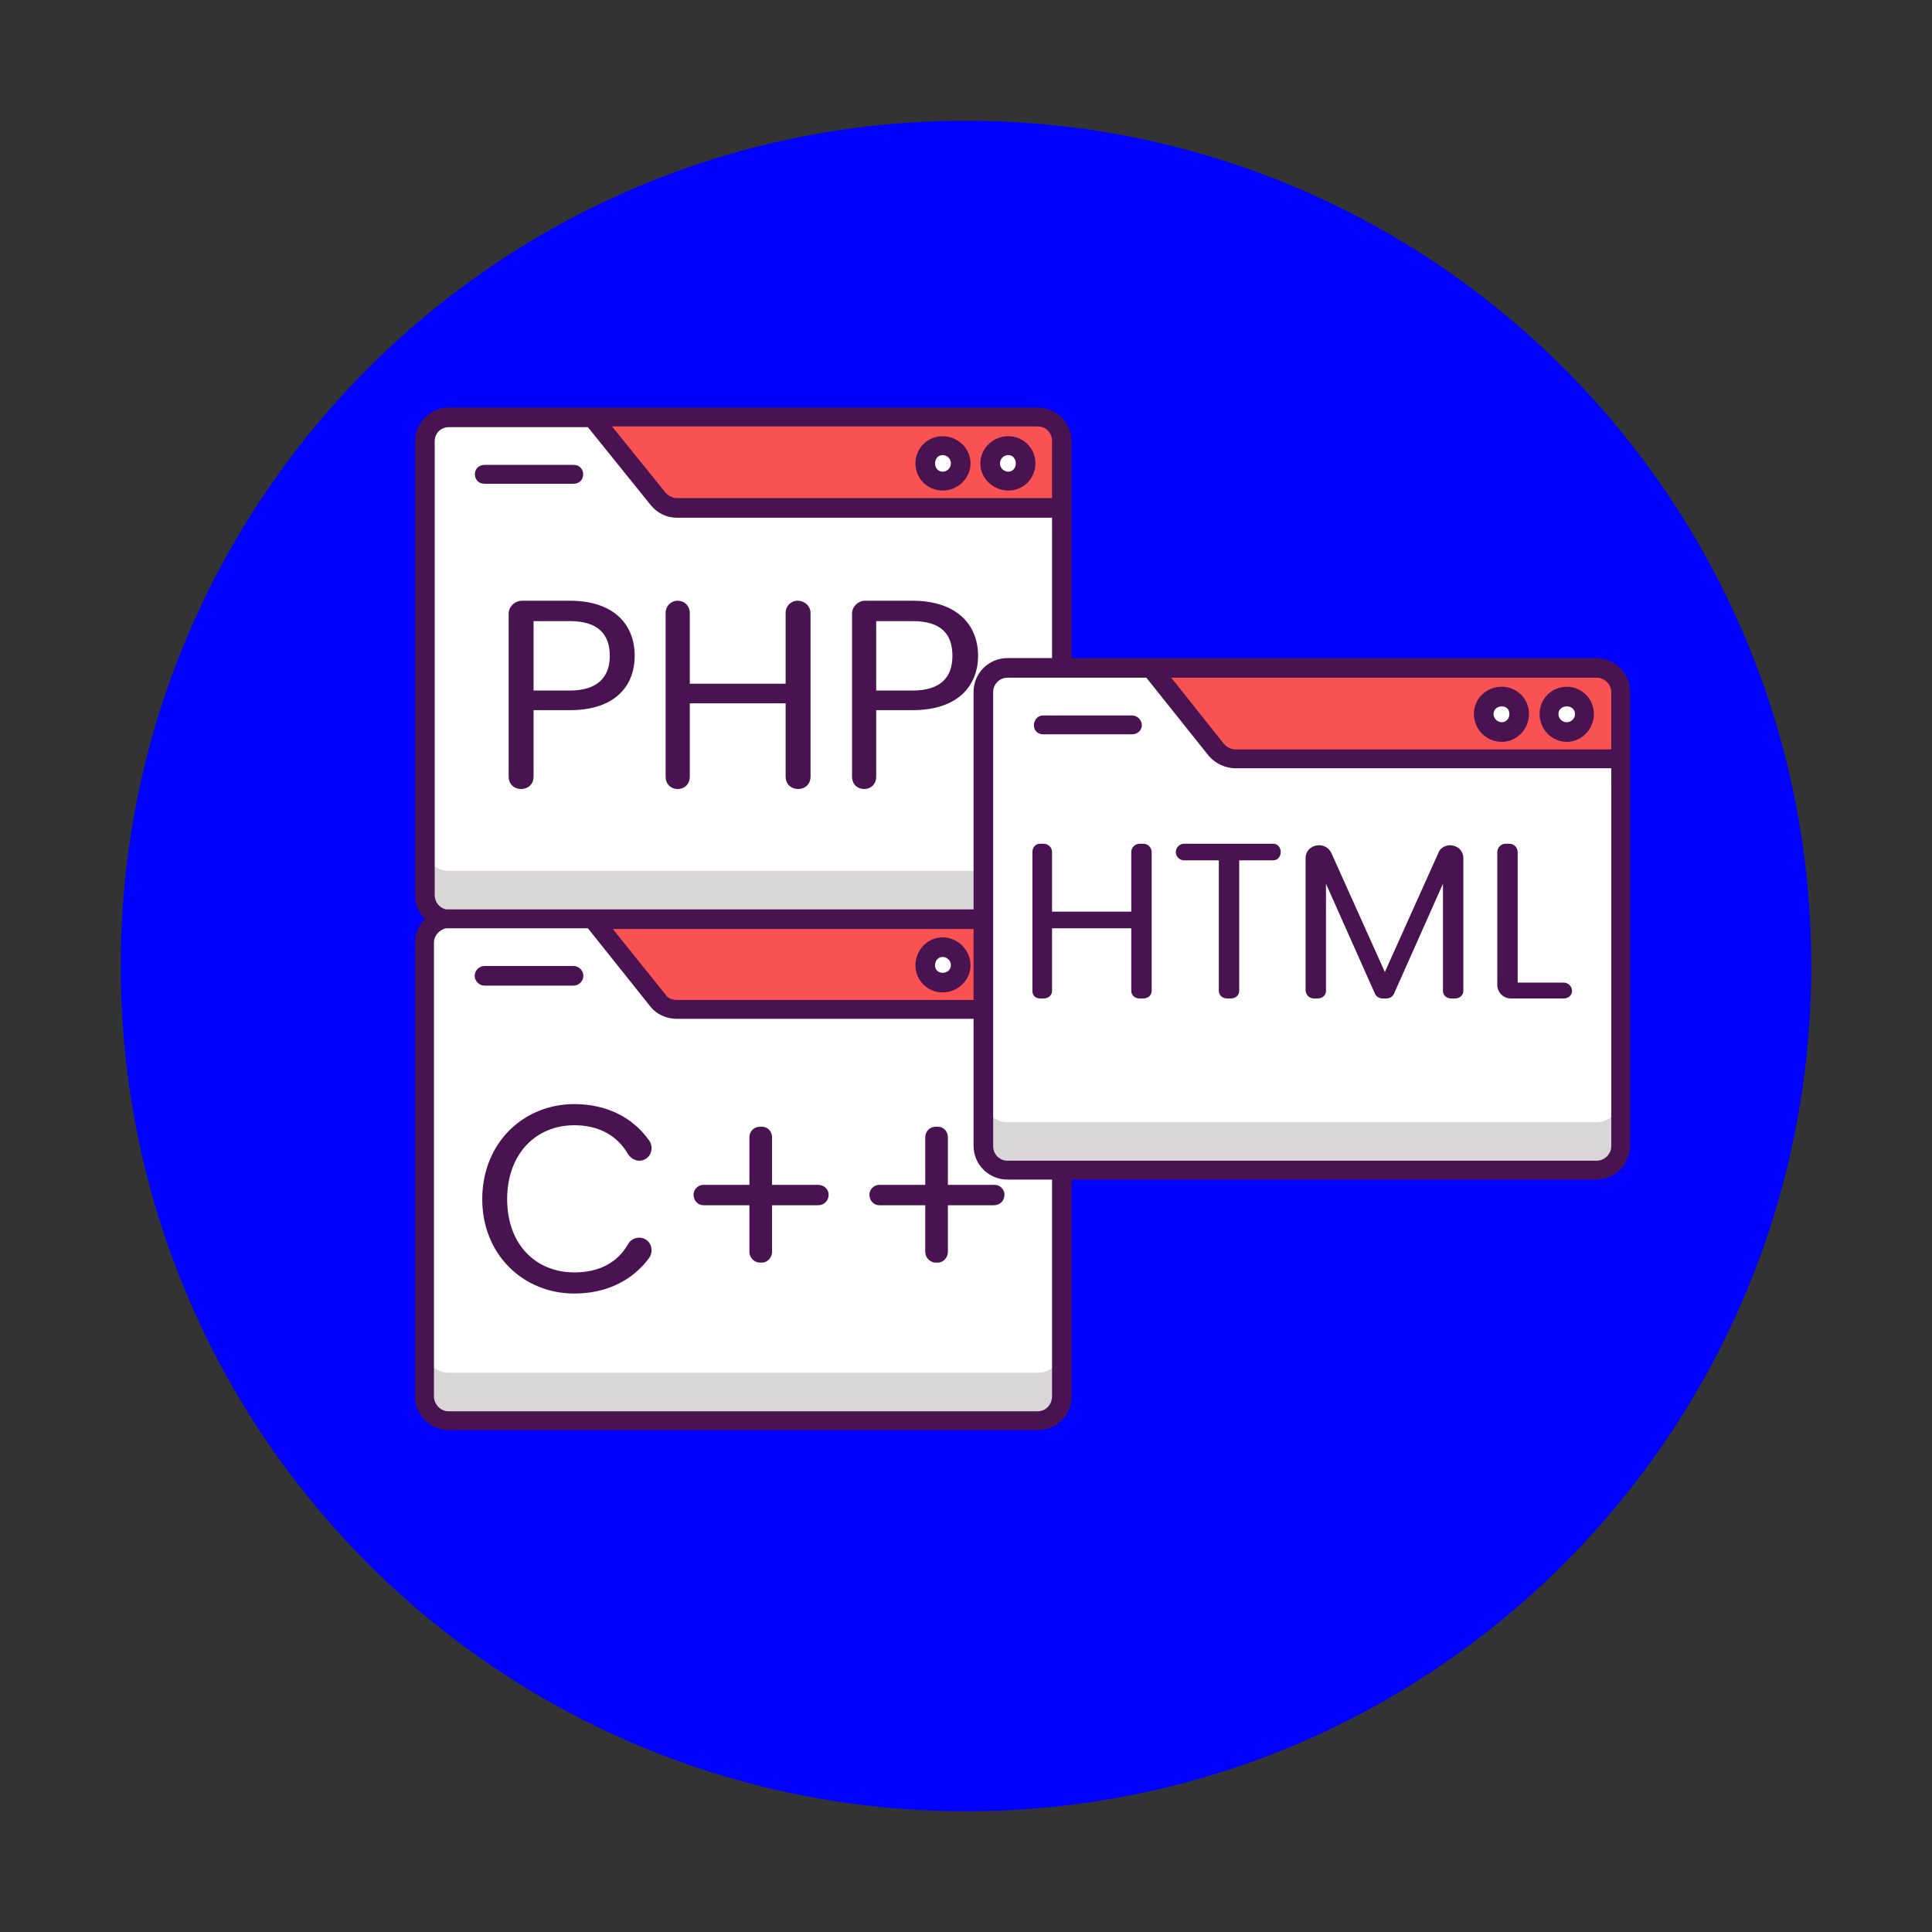
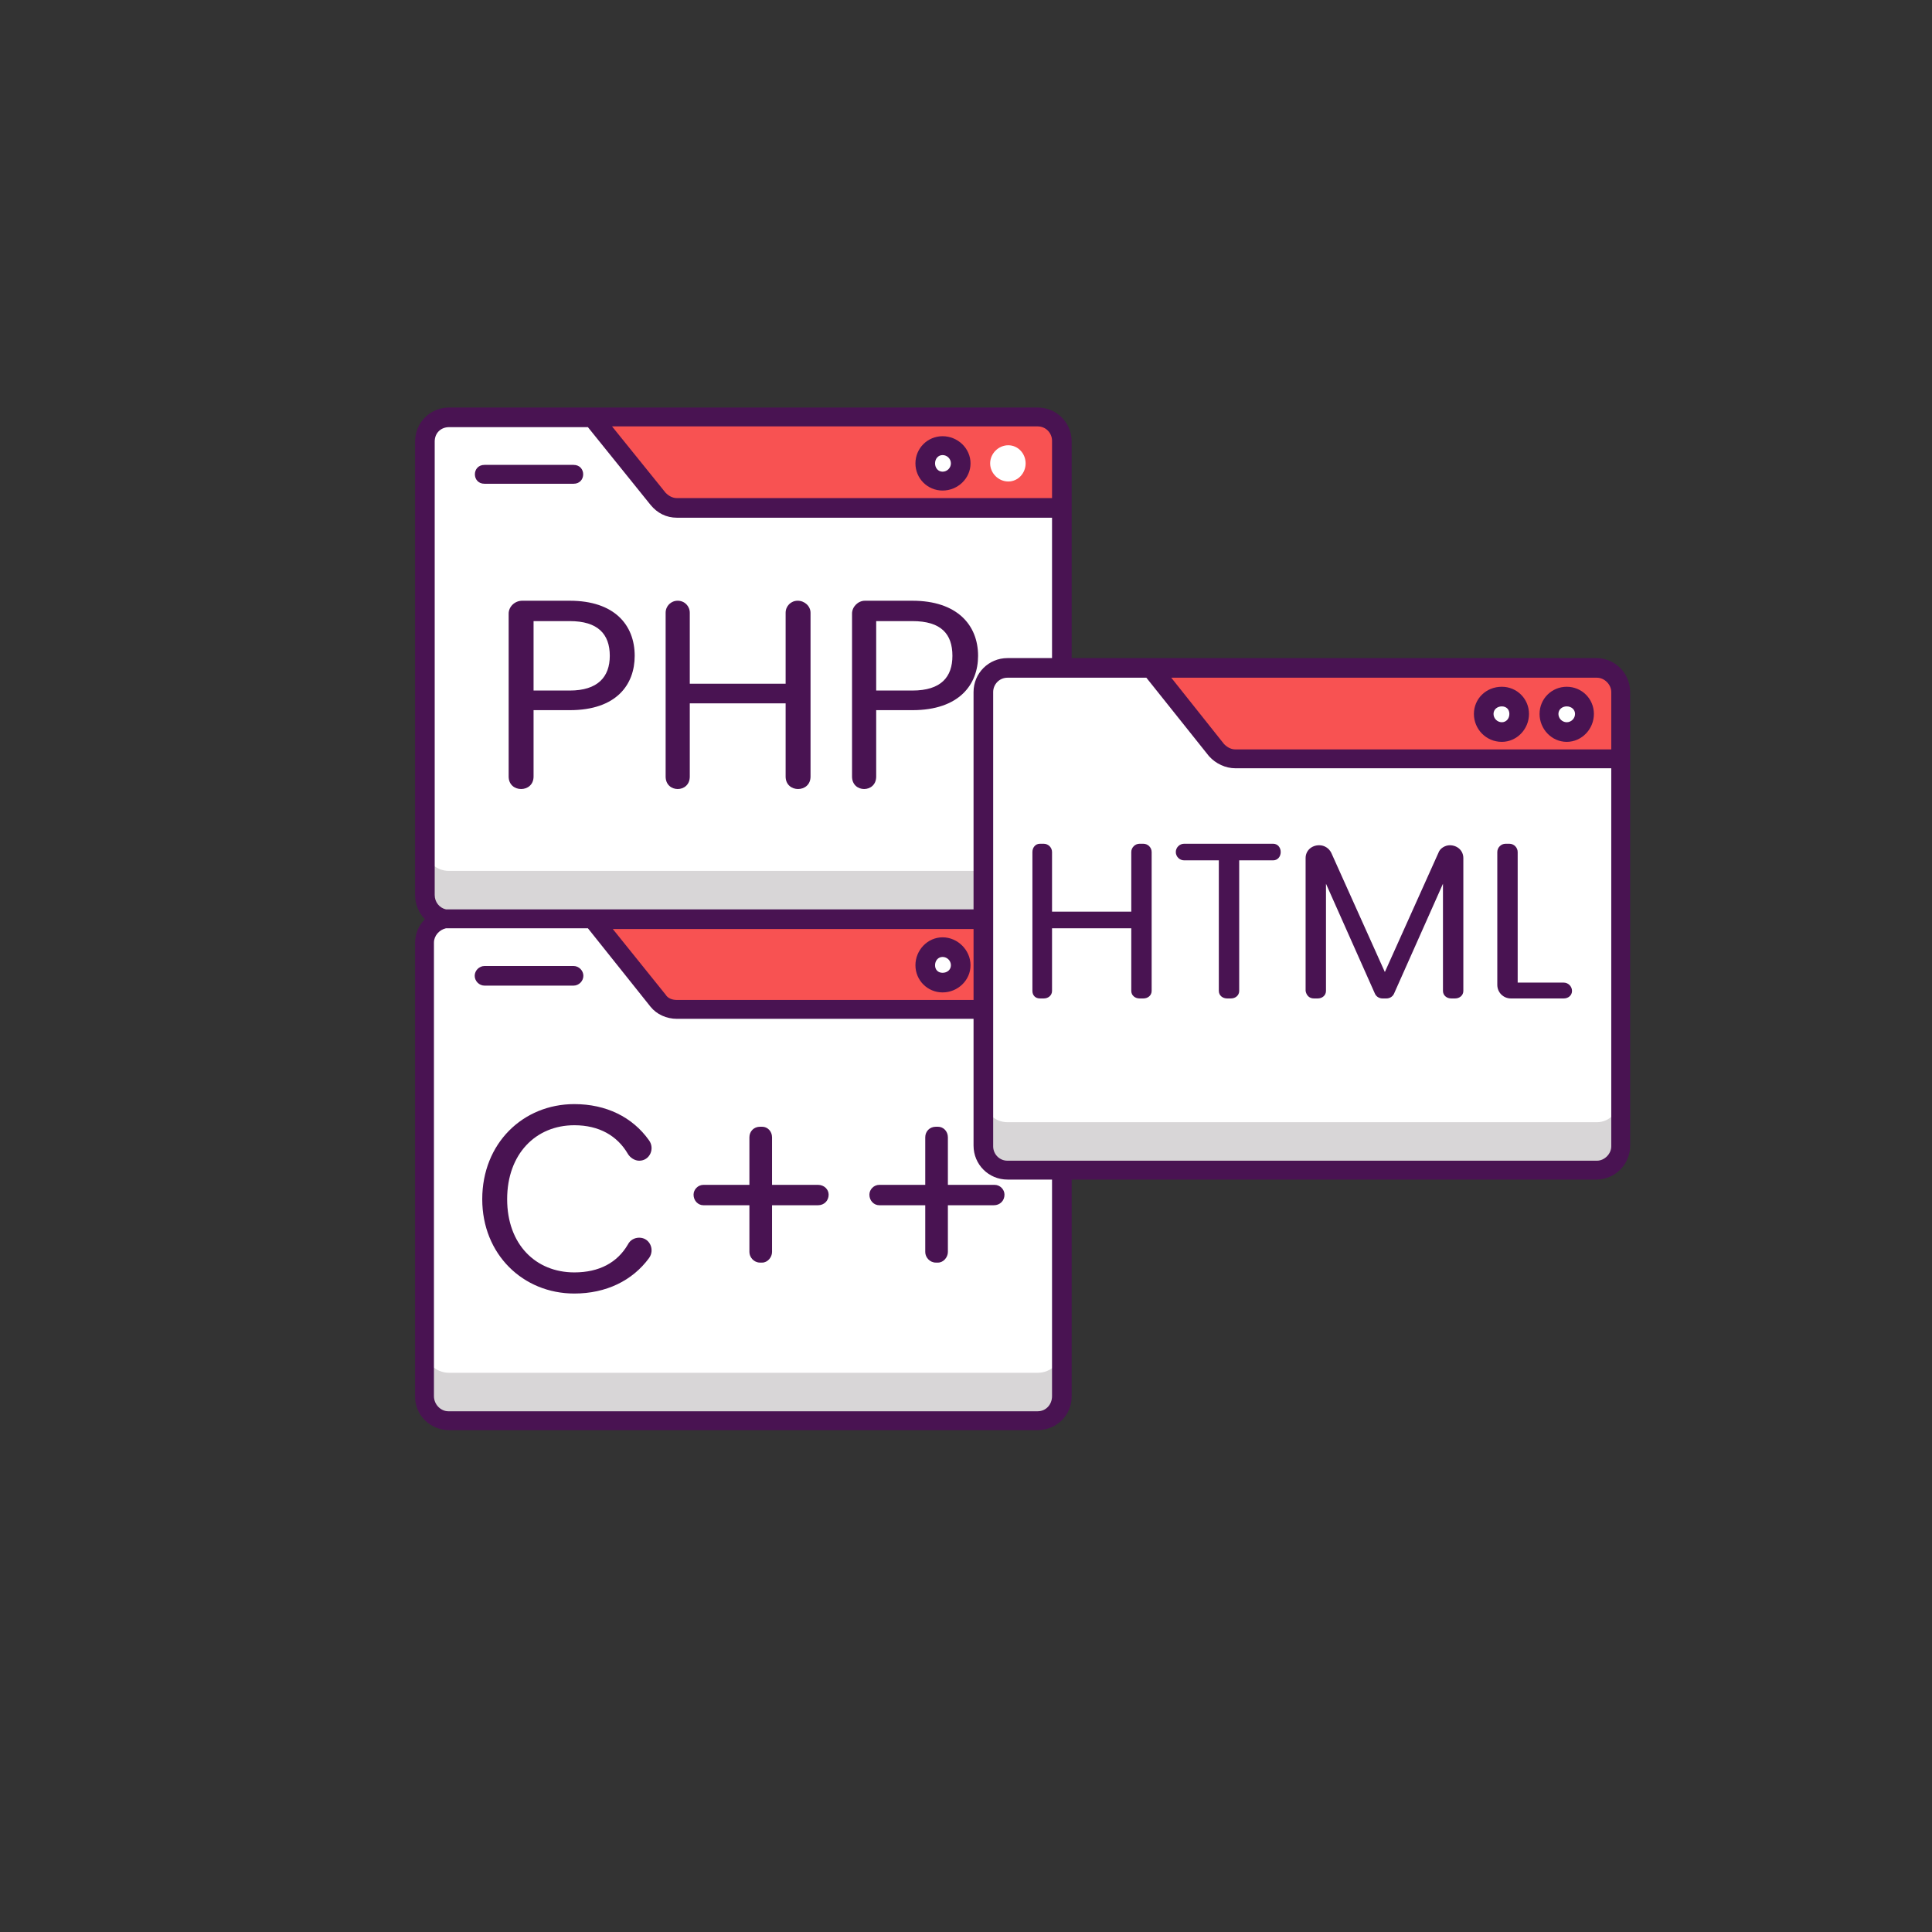
<svg xmlns="http://www.w3.org/2000/svg" version="1.2" viewBox="0 0 256 256" width="60" height="60">
  <rect x="0" y="0" width="256" height="256" fill="#333333" stroke="none" />
  <title>reshot-icon-coding-language-MBJ9F5RE8D</title>
  <style>
		.s0 { fill: #0000ff } 
		.s1 { fill: #f85252 } 
		.s2 { fill: #d8d6d7 } 
		.s3 { fill: #ffffff } 
		.s4 { fill: #1c868e } 
		.s5 { fill: #491352 } 
	</style>
-   <path id="Shape 1" class="s0" d="m128 240c-61.9 0-112-50.1-112-112 0-61.9 50.1-112 112-112 61.9 0 112 50.1 112 112 0 61.9-50.1 112-112 112z" />
  <g>
    <path class="s1" d="m137.5 121.8h-78c-1.8 0-3.2-1.4-3.2-3.2v-60.1c0-1.8 1.4-3.2 3.2-3.2h78c1.8 0 3.2 1.4 3.2 3.2v60.1c0 1.8-1.4 3.2-3.2 3.2z" />
    <path class="s1" d="m137.5 188.3h-78c-1.8 0-3.2-1.4-3.2-3.2v-60.1c0-1.8 1.4-3.2 3.2-3.2h78c1.8 0 3.2 1.4 3.2 3.2v60.1c0 1.8-1.4 3.2-3.2 3.2z" />
    <path class="s2" d="m140.7 67.3v51.3c0 1.8-1.4 3.2-3.2 3.2h-78c-1.8 0-3.2-1.4-3.2-3.2v-60.1c0-1.8 1.4-3.2 3.2-3.2h19l8.7 10.8c0.6 0.8 1.5 1.2 2.5 1.2z" />
    <path class="s3" d="m124.9 63.8c-1.3 0-2.3-1.1-2.3-2.4 0-1.3 1-2.4 2.3-2.4 1.3 0 2.4 1.1 2.4 2.4 0 1.3-1.1 2.4-2.4 2.4z" />
    <path class="s3" d="m133.6 63.8c-1.3 0-2.4-1.1-2.4-2.4 0-1.3 1.1-2.4 2.4-2.4 1.3 0 2.3 1.1 2.3 2.4 0 1.3-1 2.4-2.3 2.4z" />
    <path class="s4" d="m140.7 133.8v51.3c0 1.8-1.4 3.2-3.2 3.2h-78c-1.8 0-3.2-1.4-3.2-3.2v-60.1c0-1.8 1.4-3.2 3.2-3.2h19l8.7 10.8c0.6 0.8 1.5 1.2 2.5 1.2z" />
    <path class="s2" d="m140.7 133.8v51.3c0 1.8-1.4 3.2-3.2 3.2h-78c-1.8 0-3.2-1.4-3.2-3.2v-60.1c0-1.8 1.4-3.2 3.2-3.2h19l8.7 10.8c0.6 0.8 1.5 1.2 2.5 1.2z" />
    <path class="s3" d="m124.9 130.3c-1.3 0-2.3-1.1-2.3-2.4 0-1.3 1-2.4 2.3-2.4 1.3 0 2.4 1.1 2.4 2.4 0 1.3-1.1 2.4-2.4 2.4z" />
    <path class="s3" d="m133.6 130.3c-1.3 0-2.4-1.1-2.4-2.4 0-1.3 1.1-2.4 2.4-2.4 1.3 0 2.3 1.1 2.3 2.4 0 1.3-1 2.4-2.3 2.4z" />
    <path class="s3" d="m140.7 67.3v44.9c0 1.8-1.4 3.2-3.2 3.2h-78c-1.8 0-3.2-1.4-3.2-3.2v-53.7c0-1.8 1.4-3.2 3.2-3.2h19l8.7 10.8c0.6 0.8 1.5 1.2 2.5 1.2z" />
    <path class="s3" d="m140.7 133.8v44.9c0 1.8-1.4 3.2-3.2 3.2h-78c-1.8 0-3.2-1.4-3.2-3.2v-53.7c0-1.8 1.4-3.2 3.2-3.2h19l8.7 10.8c0.6 0.8 1.5 1.2 2.5 1.2z" />
    <path class="s1" d="m211.6 155h-78.1c-1.8 0-3.2-1.4-3.2-3.2v-60.1c0-1.8 1.4-3.2 3.2-3.2h78.1c1.7 0 3.1 1.4 3.1 3.2v60.1c0 1.8-1.4 3.2-3.1 3.2z" />
    <path class="s2" d="m214.7 100.5v51.3c0 1.8-1.4 3.2-3.1 3.2h-78.1c-1.8 0-3.2-1.4-3.2-3.2v-60.1c0-1.8 1.4-3.2 3.2-3.2h19l8.7 10.9c0.6 0.7 1.6 1.1 2.5 1.1z" />
    <path class="s3" d="m214.7 100.5v45c0 1.7-1.4 3.2-3.1 3.2h-78.1c-1.8 0-3.2-1.5-3.2-3.2v-53.8c0-1.8 1.4-3.2 3.2-3.2h19l8.7 10.9c0.6 0.7 1.6 1.1 2.5 1.1z" />
    <path class="s3" d="m199 97c-1.3 0-2.4-1.1-2.4-2.4 0-1.3 1.1-2.3 2.4-2.3 1.3 0 2.3 1 2.3 2.3 0 1.3-1 2.4-2.3 2.4z" />
    <path class="s3" d="m207.6 97c-1.3 0-2.4-1.1-2.4-2.4 0-1.3 1.1-2.3 2.4-2.3 1.3 0 2.4 1 2.4 2.3 0 1.3-1.1 2.4-2.4 2.4z" />
    <g>
      <path fill-rule="evenodd" class="s5" d="m75.5 79.6c5.9 0 8.6 3.2 8.6 7.3 0 3.8-2.4 7.2-8.6 7.2h-4.8v8.8c0 2.2-3.3 2.2-3.3 0v-21.6c0-0.9 0.8-1.7 1.8-1.7 0 0 6.3 0 6.3 0zm0 2.7h-4.8v9.2h4.8c3.7 0 5.3-1.8 5.3-4.6 0-2.9-1.6-4.6-5.3-4.6z" />
      <path class="s5" d="m91.4 102.9v-9.7h12.7v9.7c0 2.2 3.3 2.2 3.3 0v-21.7c0-0.9-0.8-1.6-1.7-1.6-0.9 0-1.6 0.7-1.6 1.6v9.4h-12.7v-9.4c0-0.9-0.7-1.6-1.6-1.6-0.9 0-1.6 0.7-1.6 1.6v21.7c0 2.2 3.2 2.2 3.2 0z" />
      <path fill-rule="evenodd" class="s5" d="m112.9 102.9v-21.6c0-0.9 0.8-1.7 1.7-1.7h6.3c5.9 0 8.7 3.2 8.7 7.3 0 3.8-2.5 7.2-8.7 7.2h-4.8v8.8c0 2.2-3.2 2.2-3.2 0zm3.2-11.4h4.8c3.8 0 5.3-1.8 5.3-4.6 0-2.9-1.5-4.6-5.3-4.6h-4.8z" />
      <path class="s5" d="m76.1 149.1c3.3 0 5.7 1.4 7.1 3.8 0.3 0.5 0.9 0.9 1.5 0.9 1.4 0 2.1-1.6 1.3-2.7-2.2-3.1-5.7-4.8-9.9-4.8-6.8 0-12.2 5.2-12.2 12.6 0 7.3 5.4 12.5 12.2 12.5 4.2 0 7.7-1.7 9.9-4.7 0.8-1.1 0.1-2.7-1.3-2.7-0.6 0-1.2 0.3-1.5 0.9-1.4 2.4-3.8 3.7-7.1 3.7-5.1 0-8.9-3.7-8.9-9.7 0-6 3.8-9.8 8.9-9.8z" />
      <path class="s5" d="m108.4 157h-6.1v-6.3c0-0.8-0.6-1.4-1.3-1.4h-0.3c-0.8 0-1.4 0.6-1.4 1.4v6.3h-6.1c-0.7 0-1.3 0.6-1.3 1.3 0 0.8 0.6 1.4 1.3 1.4h6.1v6.2c0 0.7 0.6 1.4 1.4 1.4h0.3c0.7 0 1.3-0.7 1.3-1.4v-6.2h6.1c0.8 0 1.4-0.6 1.4-1.4 0-0.7-0.6-1.3-1.4-1.3z" />
      <path class="s5" d="m131.8 157h-6.2v-6.3c0-0.8-0.6-1.4-1.3-1.4h-0.3c-0.8 0-1.4 0.6-1.4 1.4v6.3h-6.1c-0.7 0-1.3 0.6-1.3 1.3 0 0.8 0.6 1.4 1.3 1.4h6.1v6.2c0 0.7 0.6 1.4 1.4 1.4h0.3c0.7 0 1.3-0.7 1.3-1.4v-6.2h6.1c0.8 0 1.4-0.6 1.4-1.4 0-0.7-0.6-1.3-1.3-1.3z" />
      <path class="s5" d="m151.5 111.8h-0.5c-0.6 0-1.1 0.5-1.1 1.1v7.9h-10.5v-7.9c0-0.6-0.5-1.1-1.1-1.1h-0.5c-0.6 0-1 0.5-1 1.1v18.4c0 0.6 0.4 1 1 1h0.5c0.6 0 1.1-0.4 1.1-1v-8.3h10.5v8.3c0 0.6 0.5 1 1.1 1h0.5c0.6 0 1.1-0.4 1.1-1v-18.4c0-0.6-0.5-1.1-1.1-1.1z" />
      <path class="s5" d="m155.8 112.9c0 0.6 0.5 1.1 1.1 1.1h4.6v17.3c0 0.6 0.5 1 1.1 1h0.5c0.6 0 1.1-0.4 1.1-1v-17.3h4.5c0.6 0 1-0.5 1-1.1 0-0.6-0.4-1.1-1-1.1h-11.8c-0.6 0-1.1 0.5-1.1 1.1z" />
      <path class="s5" d="m174.1 132.3h0.5c0.6 0 1.1-0.4 1.1-1v-14.2l6.5 14.6c0.2 0.4 0.6 0.6 1 0.6h0.5c0.4 0 0.8-0.2 1-0.6l6.5-14.6v14.2c0 0.6 0.5 1 1.1 1h0.5c0.6 0 1.1-0.4 1.1-1v-17.6c0-1-0.8-1.7-1.8-1.7-0.6 0-1.3 0.4-1.5 1l-7.1 15.8-7.1-15.8c-0.3-0.6-0.9-1-1.6-1-1 0-1.8 0.7-1.8 1.7v17.6c0.1 0.6 0.5 1 1.1 1z" />
      <path class="s5" d="m200.2 132.3h7c0.6 0 1.1-0.4 1.1-1 0-0.6-0.5-1.1-1.1-1.1h-6.1v-17.3c0-0.6-0.5-1.1-1.1-1.1h-0.5c-0.6 0-1.1 0.5-1.1 1.1v17.6c0 1 0.8 1.8 1.8 1.8z" />
      <path fill-rule="evenodd" class="s5" d="m216 91.7c0 6.7 0 52.8 0 60.1 0 2.5-2 4.5-4.5 4.5h-69.5v28.8c0 2.4-2 4.4-4.5 4.4h-78c-2.5 0-4.5-2-4.5-4.4v-60.2c0-1.2 0.5-2.3 1.3-3.1-0.8-0.8-1.3-2-1.3-3.2v-60.1c0-2.5 2-4.5 4.5-4.5 1.9 0 68.8 0 78 0 2.5 0 4.5 2 4.5 4.5v28.7h69.5c2.5 0 4.5 2 4.5 4.5zm-158.4 26.9c0 0.9 0.6 1.7 1.5 1.9q0.2 0 0.4 0h69.5v-28.8c0-2.5 2-4.5 4.5-4.5h5.9v-18.6h-49.7c-1.4 0-2.6-0.6-3.5-1.7l-8.3-10.3h-18.4c-1.1 0-1.9 0.8-1.9 1.9zm23.5-62.1l7.1 8.8c0.4 0.4 0.9 0.7 1.5 0.7h49.7v-7.6c0-1-0.8-1.9-1.9-1.9zm58.3 99.8h-5.9c-2.5 0-4.5-2-4.5-4.5v-16.8h-39.3c-1.4 0-2.7-0.6-3.5-1.6l-8.3-10.4h-18.5q-0.1 0-0.3 0c-0.9 0.2-1.6 1-1.6 1.9v60.1c0 1.1 0.9 2 1.9 2h78.1c1.1 0 1.9-0.9 1.9-2zm-58.2-33.2l7 8.7c0.3 0.5 0.9 0.7 1.5 0.7h39.3v-9.4zm132.3-21.3h-49.8c-1.3 0-2.6-0.6-3.5-1.6l-8.3-10.4h-18.4c-1.1 0-1.9 0.9-1.9 1.9v30.1q0 0 0 0 0 0 0 0 0 0 0 0 0 0 0 0v12q0 0 0 0 0 0 0 0v18.1c0 1 0.8 1.9 1.9 1.9h78.1c1 0 1.9-0.9 1.9-1.9 0 0 0-50.1 0-50.1zm0-10.1c0-1-0.9-1.9-1.9-1.9h-56.4l7 8.8c0.4 0.4 0.9 0.7 1.5 0.7h49.8c0 0 0-7.6 0-7.6z" />
-       <path class="s5" d="m138.2 97.3h11.8c0.7 0 1.3-0.5 1.3-1.2 0-0.7-0.6-1.3-1.3-1.3h-11.8c-0.7 0-1.2 0.6-1.2 1.3 0 0.7 0.5 1.2 1.2 1.2z" />
      <path fill-rule="evenodd" class="s5" d="m199 98.3c-2.1 0-3.7-1.7-3.7-3.7 0-2 1.6-3.6 3.7-3.6 2 0 3.6 1.6 3.6 3.6 0 2-1.6 3.7-3.6 3.7zm1-3.7c0-0.6-0.4-1-1-1-0.6 0-1.1 0.4-1.1 1 0 0.6 0.5 1.1 1.1 1.1 0.6 0 1-0.5 1-1.1z" />
      <path fill-rule="evenodd" class="s5" d="m207.6 98.3c-2 0-3.6-1.7-3.6-3.7 0-2 1.6-3.6 3.6-3.6 2 0 3.6 1.6 3.6 3.6 0 2-1.6 3.7-3.6 3.7zm1.1-3.7c0-0.6-0.5-1-1.1-1-0.6 0-1.1 0.4-1.1 1 0 0.6 0.5 1.1 1.1 1.1 0.6 0 1.1-0.5 1.1-1.1z" />
      <path class="s5" d="m64.2 64.1h11.8c1.7 0 1.7-2.5 0-2.5h-11.8c-1.7 0-1.7 2.5 0 2.5z" />
      <path fill-rule="evenodd" class="s5" d="m124.9 65c-2 0-3.6-1.6-3.6-3.6 0-2 1.6-3.6 3.6-3.6 2 0 3.7 1.6 3.7 3.6 0 2-1.7 3.6-3.7 3.6zm1.1-3.6c0-0.6-0.5-1.1-1.1-1.1-0.6 0-1 0.5-1 1.1 0 0.6 0.4 1.1 1 1.1 0.6 0 1.1-0.5 1.1-1.1z" />
-       <path fill-rule="evenodd" class="s5" d="m133.6 65c-2 0-3.7-1.6-3.7-3.6 0-2 1.7-3.6 3.7-3.6 2 0 3.6 1.6 3.6 3.6 0 2-1.6 3.6-3.6 3.6zm1-3.6c0-0.6-0.4-1.1-1-1.1-0.6 0-1.1 0.5-1.1 1.1 0 0.6 0.5 1.1 1.1 1.1 0.6 0 1-0.5 1-1.1z" />
      <path class="s5" d="m76 130.6c0.7 0 1.3-0.6 1.3-1.3 0-0.7-0.6-1.3-1.3-1.3h-11.8c-0.7 0-1.3 0.6-1.3 1.3 0 0.7 0.6 1.3 1.3 1.3z" />
      <path fill-rule="evenodd" class="s5" d="m124.9 131.5c-2 0-3.6-1.6-3.6-3.6 0-2 1.6-3.7 3.6-3.7 2 0 3.7 1.7 3.7 3.7 0 2-1.7 3.6-3.7 3.6zm1.1-3.6c0-0.6-0.5-1.1-1.1-1.1-0.6 0-1 0.5-1 1.1 0 0.6 0.4 1 1 1 0.6 0 1.1-0.4 1.1-1z" />
    </g>
  </g>
</svg>